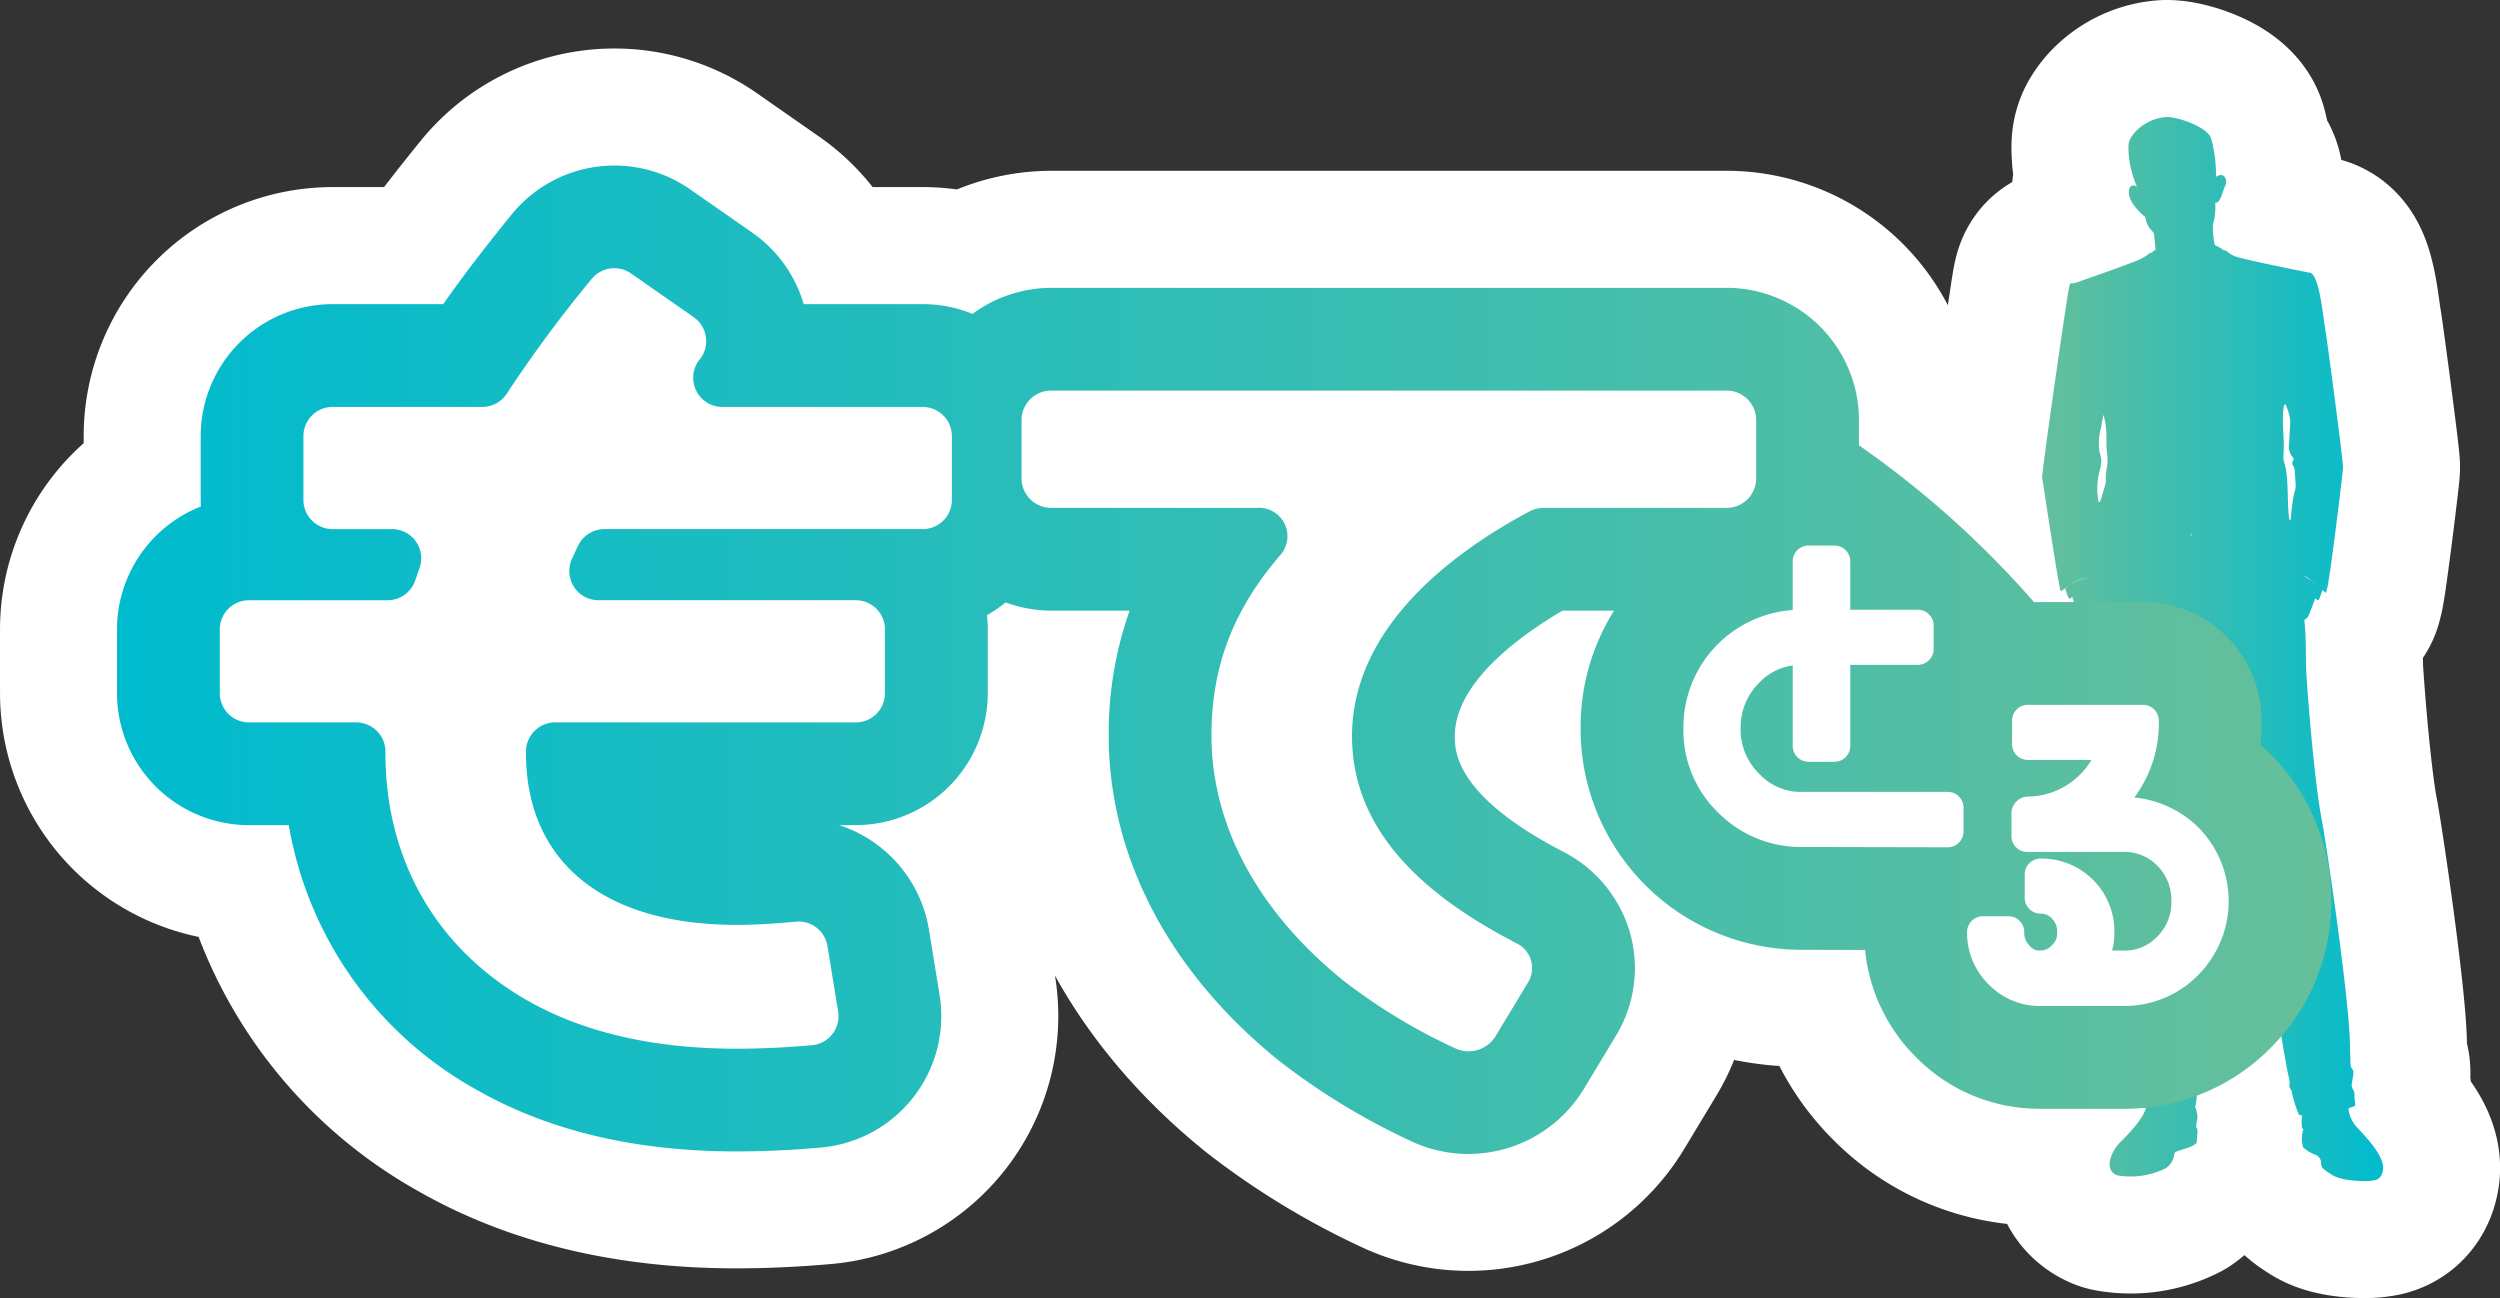
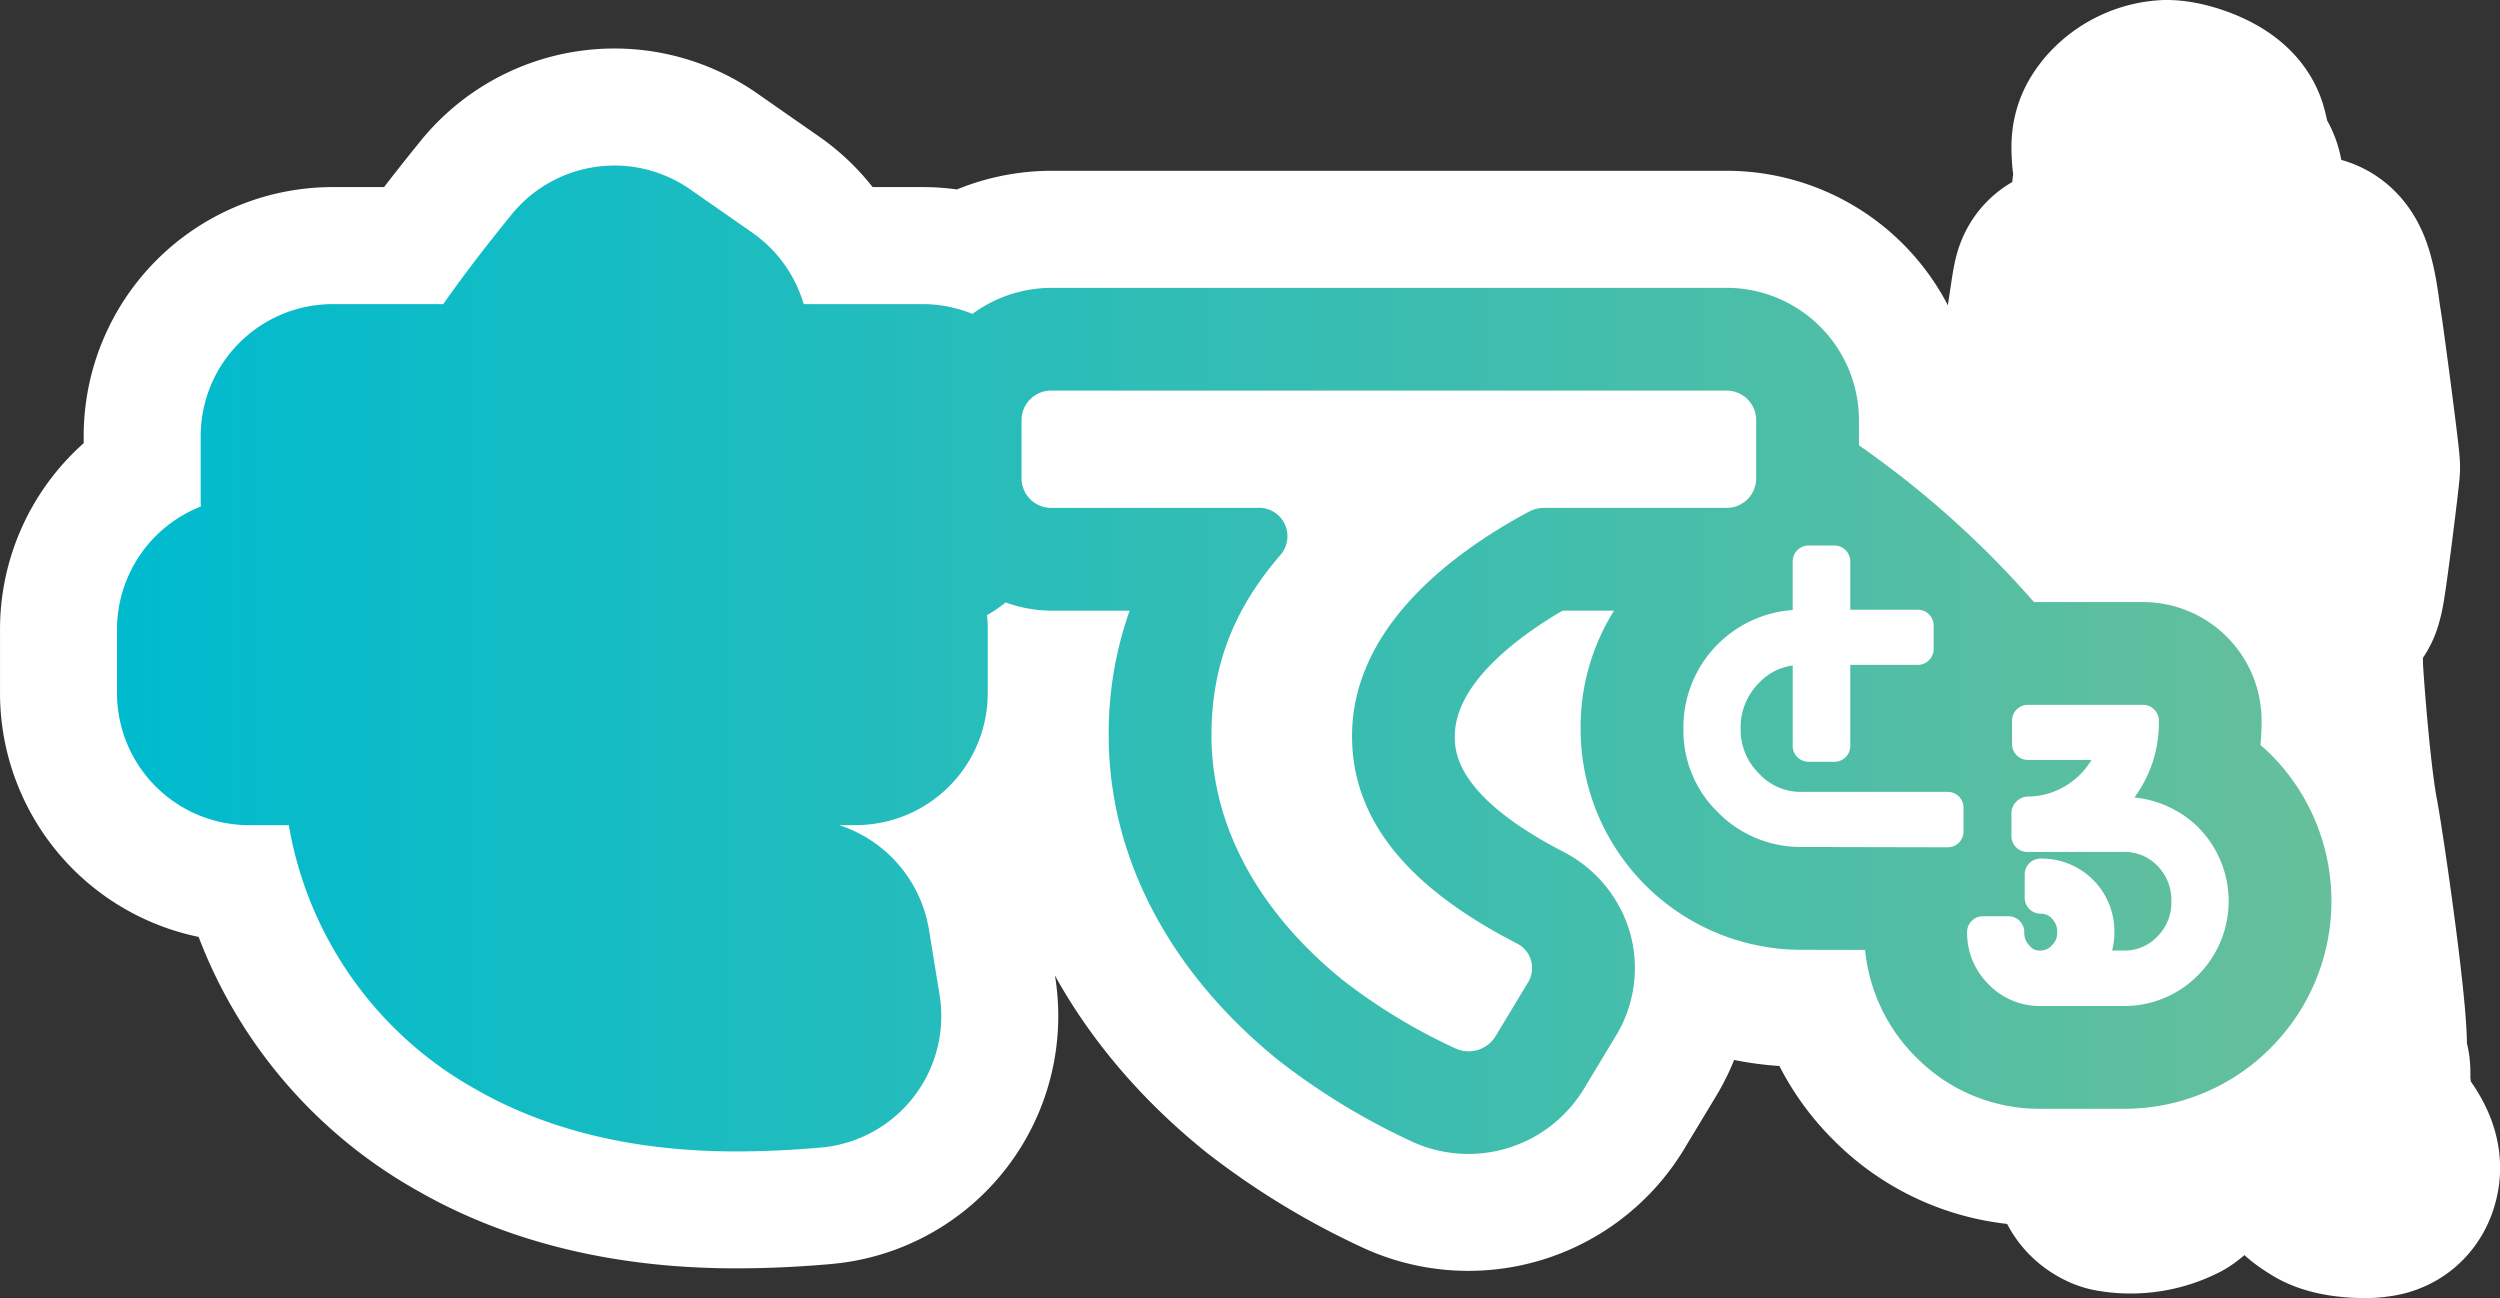
<svg xmlns="http://www.w3.org/2000/svg" xmlns:xlink="http://www.w3.org/1999/xlink" width="302.875" height="157.266">
  <rect width="100%" height="100%" fill="#333333" stroke="none" />
  <defs>
    <linearGradient id="a" x2="1" y1=".5" y2=".5" gradientUnits="objectBoundingBox">
      <stop offset="0" stop-color="#00bbce" />
      <stop offset="1" stop-color="#65bf9b" />
    </linearGradient>
    <linearGradient xlink:href="#a" id="b" x1="1" x2="0" y1=".5" y2=".5" />
  </defs>
  <g data-name="レイヤー 3">
    <path fill="url(#a)" stroke="#fff" stroke-linejoin="round" stroke-miterlimit="10" stroke-width="28.346" d="M1403.991 904.927a4.3 4.3 0 0 1-.827-2.044 3.2 3.2 0 0 1 .7-.271c.26 0 .04-.954.037-1.077a2.5 2.5 0 0 0-.013-.621c-.07-.265-.275-.463-.31-.748a1.6 1.6 0 0 1 .033-.462l.124-.734a1.9 1.9 0 0 0 .038-.577c-.034-.25-.225-.371-.3-.584a3.6 3.6 0 0 1-.052-.858q-.048-.93-.061-1.861c-.084-5.471-2.844-24.278-3.429-27.27s-1.338-10.087-1.84-17.439c-.134-1.959.028-4.249-.26-6.682a5 5 0 0 0 .416-.349c.145-.172.8-2.005.9-2.272l.208.15a.24.24 0 0 0 .123.056c.1 0 .156-.1.19-.193s.073-.2.109-.306c.123-.305.234-.654.255-.723l.333.286c.144.122.157-.282.224-.459.288-.753 1.941-14.178 1.936-14.7-.01-.975-1.948-15.62-2.2-17.029s-.715-6.739-1.971-6.56c0 0-8.077-1.607-8.975-1.989s-1.012-.849-1.273-.673a3.3 3.3 0 0 0-.671-.439c-.151-.075-.432-.282-.292-.107a.9.9 0 0 1-.2-.268 12.4 12.4 0 0 1-.192-2.3 7.6 7.6 0 0 0 .288-2.691c.48.135.788-.865 1-1.518s.519-.884.192-1.518-1.1-.1-1.1-.1a16.6 16.6 0 0 0-.577-4.613c-.423-1.4-3.921-2.614-5.382-2.633a5.78 5.78 0 0 0-3.96 1.961c-.73.923-.75 1.153-.635 2.845a13 13 0 0 0 .97 3.626v.016c-.132-.118-.669-.326-.875.162-.615 1.576 1.9 3.517 1.9 3.517.192 1.365.98 1.672 1.038 2.037.044.28.168 1.441.206 2-.074-.082-.257.063-.507.3-.09-.021-.24.025-.436.213a6.8 6.8 0 0 1-1.884.936c-1.166.5-6.2 2.245-6.852 2.471-.679.235-.645-.338-.875.929-.241 1.327-2.766 18.537-3.2 22.613a.1.1 0 0 0 0 .027c.093.448 2.049 13.593 2.249 13.768.063.056.272-.112.593-.358 0 .015.007.03.01.045s-.025.026-.035.039.356 1.3.529 1.228a3 3 0 0 0 .311-.225c.028.1.093.321.2.61h-4.843a116.6 116.6 0 0 0-21.2-18.986v-3.171a16.05 16.05 0 0 0-16.153-15.91h-81.6a16.23 16.23 0 0 0-9.648 3.157 15.9 15.9 0 0 0-6.025-1.183h-14.42a16.06 16.06 0 0 0-6.2-8.64l-7.6-5.3a16.05 16.05 0 0 0-21.552 3.04c-2.418 2.978-5.386 6.723-8.317 10.9h-13.4a16 16 0 0 0-15.985 15.985v7.733q0 .4.019.8a16.01 16.01 0 0 0-10.156 14.885v7.733a16 16 0 0 0 15.985 15.985h4.828a45.37 45.37 0 0 0 22.646 32c8.713 5 19.323 7.529 31.535 7.529 3.324 0 6.694-.154 10.3-.472a15.987 15.987 0 0 0 14.358-18.5l-1.294-7.924a16.04 16.04 0 0 0-10.876-12.635h2.021a16 16 0 0 0 15.985-15.985v-7.733a16 16 0 0 0-.092-1.724 16 16 0 0 0 2.259-1.541 16.3 16.3 0 0 0 5.63 1h9.391a44.5 44.5 0 0 0-2.534 15.108c0 14.707 7.337 28.713 20.669 39.446a82.8 82.8 0 0 0 15.794 9.637 16.36 16.36 0 0 0 21.032-6.138l3.989-6.608a15.78 15.78 0 0 0 1.677-12.405 16 16 0 0 0-8.042-9.807c-13.187-6.812-13.187-12.245-13.187-14.03 0-6.557 8.062-12.287 13.046-15.2h6.24a26.5 26.5 0 0 0-4.046 14.26 26.755 26.755 0 0 0 26.792 26.822l7.671.016a21.23 21.23 0 0 0 6.159 12.98 20.93 20.93 0 0 0 15.1 6.265h9.986q1.28 0 2.528-.119c.084.011.165.022.255.032-.309 1.153-1.551 2.608-3.123 4.16-.776.766-2.229 3.174-.376 4a9.56 9.56 0 0 0 5.9-.855c1.192-.833.878-1.779 1.192-1.979s2.572-.661 2.572-1.232.188-1.34 0-1.661.042-.722.083-1.323a3.4 3.4 0 0 0-.3-1.274c.021-.013.037-.026.04-.039a7 7 0 0 0 .165-1.295 25.2 25.2 0 0 0 8.853-5.682l.081-.08c.464-.464.9-.943 1.321-1.431.3 1.855.582 3.445.788 4.47.062.307.154.617.2.927.032.243-.039.516.011.754.042.2.225.349.257.551a14.3 14.3 0 0 0 .875 2.812q.192.062.384.108a4.8 4.8 0 0 0-.024 1.345c.026.385.351.214.142.385a3.95 3.95 0 0 0 0 2.094 4.2 4.2 0 0 0 1.464.9 1.05 1.05 0 0 1 .711 1.068c.042.513.167.641 1.38 1.411s4.182.769 4.642.684 1.263.037 1.479-1.318c.268-1.751-2.533-4.446-3.37-5.386Zm-35.024-65.116a.1.1 0 0 0-.031-.01q.127-.098.276-.207a2 2 0 0 0-.244.217Zm1.549-.946a7 7 0 0 0-.994.512 4.27 4.27 0 0 1 2.34-.823 4.9 4.9 0 0 0-1.346.311Zm3.31-13.114c-.1.521.02 1.041-.113 1.556-.154.6-.339 1.193-.524 1.785-.047.151-.121.326-.276.354a8.8 8.8 0 0 1 .1-3.759 4.4 4.4 0 0 0 .229-1.457 7 7 0 0 0-.214-.9 6.6 6.6 0 0 1 .123-2.683l.336-1.823a7.4 7.4 0 0 1 .32 1.63c.112.937-.007 1.875.105 2.812a8.4 8.4 0 0 1 .086 1.231 8 8 0 0 1-.172 1.254Zm6-26.542a1 1 0 0 1 0-.186 1 1 0 0 1 .004.185Zm4.262 34.249v-.017c0-.055.01-.109.014-.161.01-.074.025-.121.047 0 0 .021.011.057.023.1 0 .025.01.05.015.075Zm12.112-2.058c0 .1-.073.232-.146.172a.13.13 0 0 1-.035-.08c-.293-1.651-.045-5.042-.549-6.641a3.5 3.5 0 0 1-.15-.581 3.3 3.3 0 0 1 0-.722c.139-1.7-.263-4.036.036-5.713.021-.119.069-.265.189-.28a4.5 4.5 0 0 1 .359.923 4 4 0 0 1 .228 1.33L1396 822.3a2.12 2.12 0 0 0 .261 1.435c.117.151.284.294.278.485-.006.174-.16.319-.155.493a.8.8 0 0 0 .142.33 1.9 1.9 0 0 1 .171.795l.087 1.244a2.8 2.8 0 0 1 0 .645 4 4 0 0 1-.164.574 24 24 0 0 0-.42 3.099Zm.569 6.914a2 2 0 0 1 .49-.028 2.5 2.5 0 0 0-.489.028Zm1.416.217c.237.154.866.688 1.406 1.152l-.379-.313a9 9 0 0 0-1.43-1.01 1.4 1.4 0 0 1 .404.171Z" data-name="パス 1233" transform="translate(-1118.664 -768.58)" />
-     <path fill="url(#b)" d="M1515.045 902.883a3.2 3.2 0 0 1 .7-.271c.26 0 .04-.954.037-1.077a2.5 2.5 0 0 0-.013-.621c-.07-.265-.275-.463-.31-.748a1.6 1.6 0 0 1 .033-.462l.124-.734a2 2 0 0 0 .038-.577c-.035-.25-.225-.371-.3-.584a3.6 3.6 0 0 1-.052-.858q-.048-.93-.061-1.861c-.084-5.471-2.844-24.278-3.429-27.27s-1.338-10.087-1.84-17.439c-.134-1.959.029-4.249-.26-6.682a5 5 0 0 0 .416-.349c.144-.172.8-2.005.9-2.272l.207.15a.24.24 0 0 0 .123.056c.1 0 .155-.1.19-.193s.073-.2.109-.306c.123-.305.234-.654.255-.723l.333.286c.144.122.157-.283.224-.459.288-.753 1.941-14.178 1.936-14.7-.011-.975-1.948-15.62-2.2-17.029s-.715-6.739-1.971-6.56c0 0-8.077-1.607-8.975-1.989s-1.012-.848-1.273-.673a3.3 3.3 0 0 0-.671-.439c-.15-.075-.432-.282-.292-.107a.9.9 0 0 1-.2-.268 12.4 12.4 0 0 1-.192-2.3 7.6 7.6 0 0 0 .288-2.691c.48.135.788-.865 1-1.518s.519-.884.192-1.518-1.1-.1-1.1-.1a16.6 16.6 0 0 0-.577-4.613c-.423-1.4-3.921-2.614-5.382-2.633a5.78 5.78 0 0 0-3.959 1.961c-.73.923-.75 1.153-.635 2.845a12.9 12.9 0 0 0 .97 3.626v.016c-.132-.118-.669-.326-.875.162-.615 1.576 1.9 3.517 1.9 3.517.192 1.365.98 1.672 1.038 2.037.044.28.168 1.441.206 2-.074-.082-.257.063-.507.3-.09-.021-.24.025-.436.213a6.8 6.8 0 0 1-1.884.935c-1.166.5-6.2 2.245-6.852 2.472-.679.235-.645-.338-.875.929-.241 1.326-2.766 18.537-3.2 22.613a.1.1 0 0 0 0 .027c.094.448 2.049 13.593 2.249 13.768.063.056.272-.112.593-.358 0 .015.007.03.01.045s-.025.026-.035.039.356 1.3.529 1.228a3 3 0 0 0 .311-.225c.111.4.822 2.76 2.226 3.479.007.239.01.448.006.614-.083 3.334 2.216 16.492 2.551 20.168s1 13.763 1.255 17.61c.283 4.35.981 8.694 1.36 13.036a7.2 7.2 0 0 1 .183 1.968c-.09.36-.421.474-.292.882.091.288.451.442.422.785a1 1 0 0 1-.176.393.45.45 0 0 0-.059.413c.034.065.156.089.146.162a8.4 8.4 0 0 0 .006 2.107 3.6 3.6 0 0 0 1.293.292c-.309 1.153-1.551 2.608-3.123 4.16-.776.766-2.229 3.174-.376 4a9.56 9.56 0 0 0 5.9-.855c1.192-.833.878-1.779 1.192-1.979s2.572-.661 2.572-1.232.188-1.34 0-1.661.042-.722.084-1.323a3.4 3.4 0 0 0-.3-1.274q.033-.02.04-.039c.315-1.287.056-2.639.407-3.935a3.04 3.04 0 0 0-.128-1.469 9.6 9.6 0 0 1 .066-1.6q.061-1.727.1-3.454c.04-1.865-.043-3.746-.165-5.61-.251-3.847-1.338-10.515-1.255-12.652s-.251-4.36 0-7.123c.063-.7.174-2.046.31-3.676 0 .013.007.026.011.039.306-.114.241-1.613.269-1.977l.185-2.439q.002-.818.056-1.645c.271-2.956.549-5.615.743-6.456l.028-.075a2 2 0 0 0 .074-.193c.523-.312 3.532 10.9 4.269 14.911.753 4.1 2.806 10.473 3.475 15.6s2.095 14.4 2.764 17.736c.062.307.154.617.2.927.032.243-.039.516.011.754.042.2.226.349.257.551a14.3 14.3 0 0 0 .875 2.812q.192.062.384.108a4.8 4.8 0 0 0-.024 1.345c.026.385.35.214.142.385a3.95 3.95 0 0 0 0 2.094 4.2 4.2 0 0 0 1.463.9 1.05 1.05 0 0 1 .711 1.068c.042.513.167.641 1.38 1.411s4.182.769 4.642.684 1.263.037 1.479-1.318c.278-1.75-2.523-4.445-3.359-5.385a4.3 4.3 0 0 1-.827-2.044Zm-34.2-63.073a.1.1 0 0 0-.031-.01q.127-.098.276-.207a2 2 0 0 0-.241.218Zm1.549-.946a7 7 0 0 0-.994.512 4.27 4.27 0 0 1 2.34-.823 4.9 4.9 0 0 0-1.34.312Zm3.31-13.114c-.1.521.02 1.041-.113 1.556-.154.6-.339 1.193-.524 1.785-.047.151-.12.326-.276.354a8.8 8.8 0 0 1 .1-3.759 4.4 4.4 0 0 0 .229-1.457 7 7 0 0 0-.214-.9 6.6 6.6 0 0 1 .123-2.683l.336-1.823a7.4 7.4 0 0 1 .32 1.63c.112.937-.007 1.875.105 2.812a8.4 8.4 0 0 1 .086 1.231 8 8 0 0 1-.169 1.255Zm6-26.542a1 1 0 0 1 0-.186 1 1 0 0 1 .007.186Zm4.262 34.249v-.017c0-.055.009-.109.013-.161.01-.074.026-.121.047 0 0 .021.012.057.023.1l.016.075Zm12.109-2.057c0 .1-.073.232-.146.172a.13.13 0 0 1-.035-.08c-.293-1.651-.045-5.042-.549-6.641a3.6 3.6 0 0 1-.15-.581 3.3 3.3 0 0 1 0-.722c.139-1.7-.263-4.036.036-5.713.021-.119.069-.265.189-.28a4.5 4.5 0 0 1 .359.923 4 4 0 0 1 .229 1.33l-.142 2.49a2.12 2.12 0 0 0 .261 1.435c.117.151.284.294.278.485-.006.174-.16.319-.155.493a.8.8 0 0 0 .142.33 1.9 1.9 0 0 1 .172.8l.087 1.245a3 3 0 0 1 0 .645 4 4 0 0 1-.164.574 24 24 0 0 0-.405 3.095Zm.57 6.914a2 2 0 0 1 .49-.028 2.5 2.5 0 0 0-.484.028Zm1.415.218c.237.154.866.688 1.406 1.152l-.379-.313a9 9 0 0 0-1.43-1.01 1.4 1.4 0 0 1 .41.17Z" data-name="パス 1234" transform="translate(-1230.545 -768.58)" />
    <path fill="url(#a)" d="M1393.721 862.761q-.118-.117-.238-.231-.476-.45-.969-.874.144-1.455.144-2.947a14.384 14.384 0 0 0-14.367-14.367h-13.214a116.6 116.6 0 0 0-21.2-18.986v-3.171a16.05 16.05 0 0 0-16.153-15.91h-81.6a16.23 16.23 0 0 0-9.648 3.157 15.9 15.9 0 0 0-6.025-1.183h-14.42a16.06 16.06 0 0 0-6.2-8.64l-7.6-5.3a16.05 16.05 0 0 0-21.552 3.04c-2.418 2.978-5.386 6.722-8.317 10.9h-13.4a16 16 0 0 0-15.985 15.985v7.733q0 .4.019.8a16.01 16.01 0 0 0-10.156 14.885v7.733a16 16 0 0 0 15.985 15.985h4.828a45.37 45.37 0 0 0 22.646 32c8.713 5 19.323 7.529 31.535 7.529 3.324 0 6.694-.154 10.3-.472a15.987 15.987 0 0 0 14.358-18.5L1231.2 884a16.04 16.04 0 0 0-10.876-12.635h2.021a16 16 0 0 0 15.985-15.985v-7.73a16 16 0 0 0-.092-1.724 16 16 0 0 0 2.259-1.541 16.3 16.3 0 0 0 5.63 1h9.391a44.5 44.5 0 0 0-2.534 15.108c0 14.707 7.337 28.713 20.669 39.446a82.8 82.8 0 0 0 15.794 9.637 16.36 16.36 0 0 0 21.032-6.138l3.989-6.608a15.78 15.78 0 0 0 1.677-12.405 16 16 0 0 0-8.042-9.807c-13.187-6.812-13.187-12.244-13.187-14.03 0-6.557 8.062-12.287 13.046-15.2h6.24a26.5 26.5 0 0 0-4.046 14.26 26.755 26.755 0 0 0 26.792 26.823l7.671.016a21.23 21.23 0 0 0 6.159 12.98 20.93 20.93 0 0 0 15.1 6.265h9.986a24.9 24.9 0 0 0 17.785-7.271l.081-.08a25.157 25.157 0 0 0 0-35.616Z" data-name="パス 1235" transform="translate(-1118.664 -771.403)" />
    <g fill="#fff" data-name="グループ 231">
      <g data-name="グループ 229">
-         <path d="M115.321 52.834v7.732a3.534 3.534 0 0 1-3.534 3.534H73.23a3.54 3.54 0 0 0-3.193 2.013q-.383.8-.749 1.605a3.537 3.537 0 0 0 3.22 5h31.169a3.534 3.534 0 0 1 3.534 3.534v7.733a3.534 3.534 0 0 1-3.534 3.534H67.263a3.53 3.53 0 0 0-3.537 3.47v.28c0 12.57 8.717 20.78 25.544 20.78 2.5 0 4.9-.18 7.16-.39a3.53 3.53 0 0 1 3.815 2.948l1.294 7.928a3.533 3.533 0 0 1-3.164 4.092c-3.066.271-6.111.424-9.207.424-8.718 0-17.739-1.521-25.341-5.88-11.151-6.386-17.132-17.232-17.132-29.9v-.21a3.54 3.54 0 0 0-3.533-3.541h-13a3.534 3.534 0 0 1-3.534-3.534v-7.733a3.534 3.534 0 0 1 3.534-3.534h16.801a3.54 3.54 0 0 0 3.349-2.413q.253-.75.518-1.493a3.53 3.53 0 0 0-3.329-4.709h-7.208a3.534 3.534 0 0 1-3.534-3.534v-7.736a3.534 3.534 0 0 1 3.534-3.534h18.143a3.55 3.55 0 0 0 2.981-1.642 159 159 0 0 1 10.26-13.859 3.536 3.536 0 0 1 4.766-.672l7.6 5.3a3.53 3.53 0 0 1 .759 5.075l-.068.087a3.536 3.536 0 0 0 2.785 5.715h24.267a3.534 3.534 0 0 1 3.535 3.53" data-name="パス 1236" />
        <path d="M209.059 61.53h-21.977a3.9 3.9 0 0 0-1.837.451c-11.318 6.067-21.446 15.193-21.446 27.2s9.545 19.731 19.923 25.093a3.333 3.333 0 0 1 1.419 4.714l-3.989 6.609a3.837 3.837 0 0 1-4.923 1.375 69.8 69.8 0 0 1-13.444-8.148c-9.529-7.671-16.016-17.995-16.016-29.739 0-8.968 3.074-15.728 8.41-21.922a3.443 3.443 0 0 0-2.868-5.637H127.46a3.586 3.586 0 0 1-3.7-3.458v-7.29a3.586 3.586 0 0 1 3.7-3.458h81.6a3.586 3.586 0 0 1 3.7 3.458v7.29a3.586 3.586 0 0 1-3.701 3.462" data-name="パス 1237" />
      </g>
      <g data-name="グループ 230">
        <path d="M235.968 95.938h-17.654a6.85 6.85 0 0 1-5.252-2.268 7.4 7.4 0 0 1-2.182-5.429 7.56 7.56 0 0 1 2.2-5.48 6.84 6.84 0 0 1 4.108-2.14v9.753a1.916 1.916 0 0 0 1.916 1.916h3.141a1.916 1.916 0 0 0 1.916-1.916v-9.828h8.183a1.916 1.916 0 0 0 1.916-1.916v-2.842a1.916 1.916 0 0 0-1.916-1.916h-8.183v-5.864a1.916 1.916 0 0 0-1.916-1.916h-3.143a1.916 1.916 0 0 0-1.916 1.916v5.9a14.23 14.23 0 0 0-13.24 14.331 13.8 13.8 0 0 0 4.2 10.192 14.04 14.04 0 0 0 10.167 4.179l17.653.038a1.917 1.917 0 0 0 1.916-1.916v-2.88a1.916 1.916 0 0 0-1.914-1.914" data-name="パス 1238" />
        <path d="M266.256 100.166a12.87 12.87 0 0 0-7.676-3.551 15.15 15.15 0 0 0 2.964-9.308 1.916 1.916 0 0 0-1.916-1.916h-13.951a1.916 1.916 0 0 0-1.916 1.916v2.843a1.916 1.916 0 0 0 1.916 1.916h7.7a8.8 8.8 0 0 1-2.19 2.489 8.9 8.9 0 0 1-5.5 1.946 2.055 2.055 0 0 0-2 1.952v2.842a1.916 1.916 0 0 0 1.916 1.916h11.594a5.54 5.54 0 0 1 4.164 1.667 5.88 5.88 0 0 1 1.7 4.31 5.8 5.8 0 0 1-1.7 4.273 5.46 5.46 0 0 1-4.164 1.7h-1.315a9 9 0 0 0 .276-2.236 8.814 8.814 0 0 0-8.947-8.91 1.916 1.916 0 0 0-1.916 1.916v2.843a1.916 1.916 0 0 0 1.916 1.916 1.75 1.75 0 0 1 1.419.641 2.12 2.12 0 0 1 .592 1.594 1.92 1.92 0 0 1-.523 1.488l-.095.1a1.87 1.87 0 0 1-1.388.645 1.47 1.47 0 0 1-1.291-.538 1 1 0 0 0-.091-.1 2.12 2.12 0 0 1-.592-1.6 1.916 1.916 0 0 0-1.916-1.916h-3.1a1.916 1.916 0 0 0-1.916 1.916 8.77 8.77 0 0 0 2.612 6.337 8.62 8.62 0 0 0 6.292 2.618h9.986a12.51 12.51 0 0 0 9.06-3.7 12.7 12.7 0 0 0 0-18.005Zm-22.457-1.757a2 2 0 0 1 .076-.531 2 2 0 0 0-.076.531" data-name="パス 1239" />
      </g>
    </g>
  </g>
</svg>